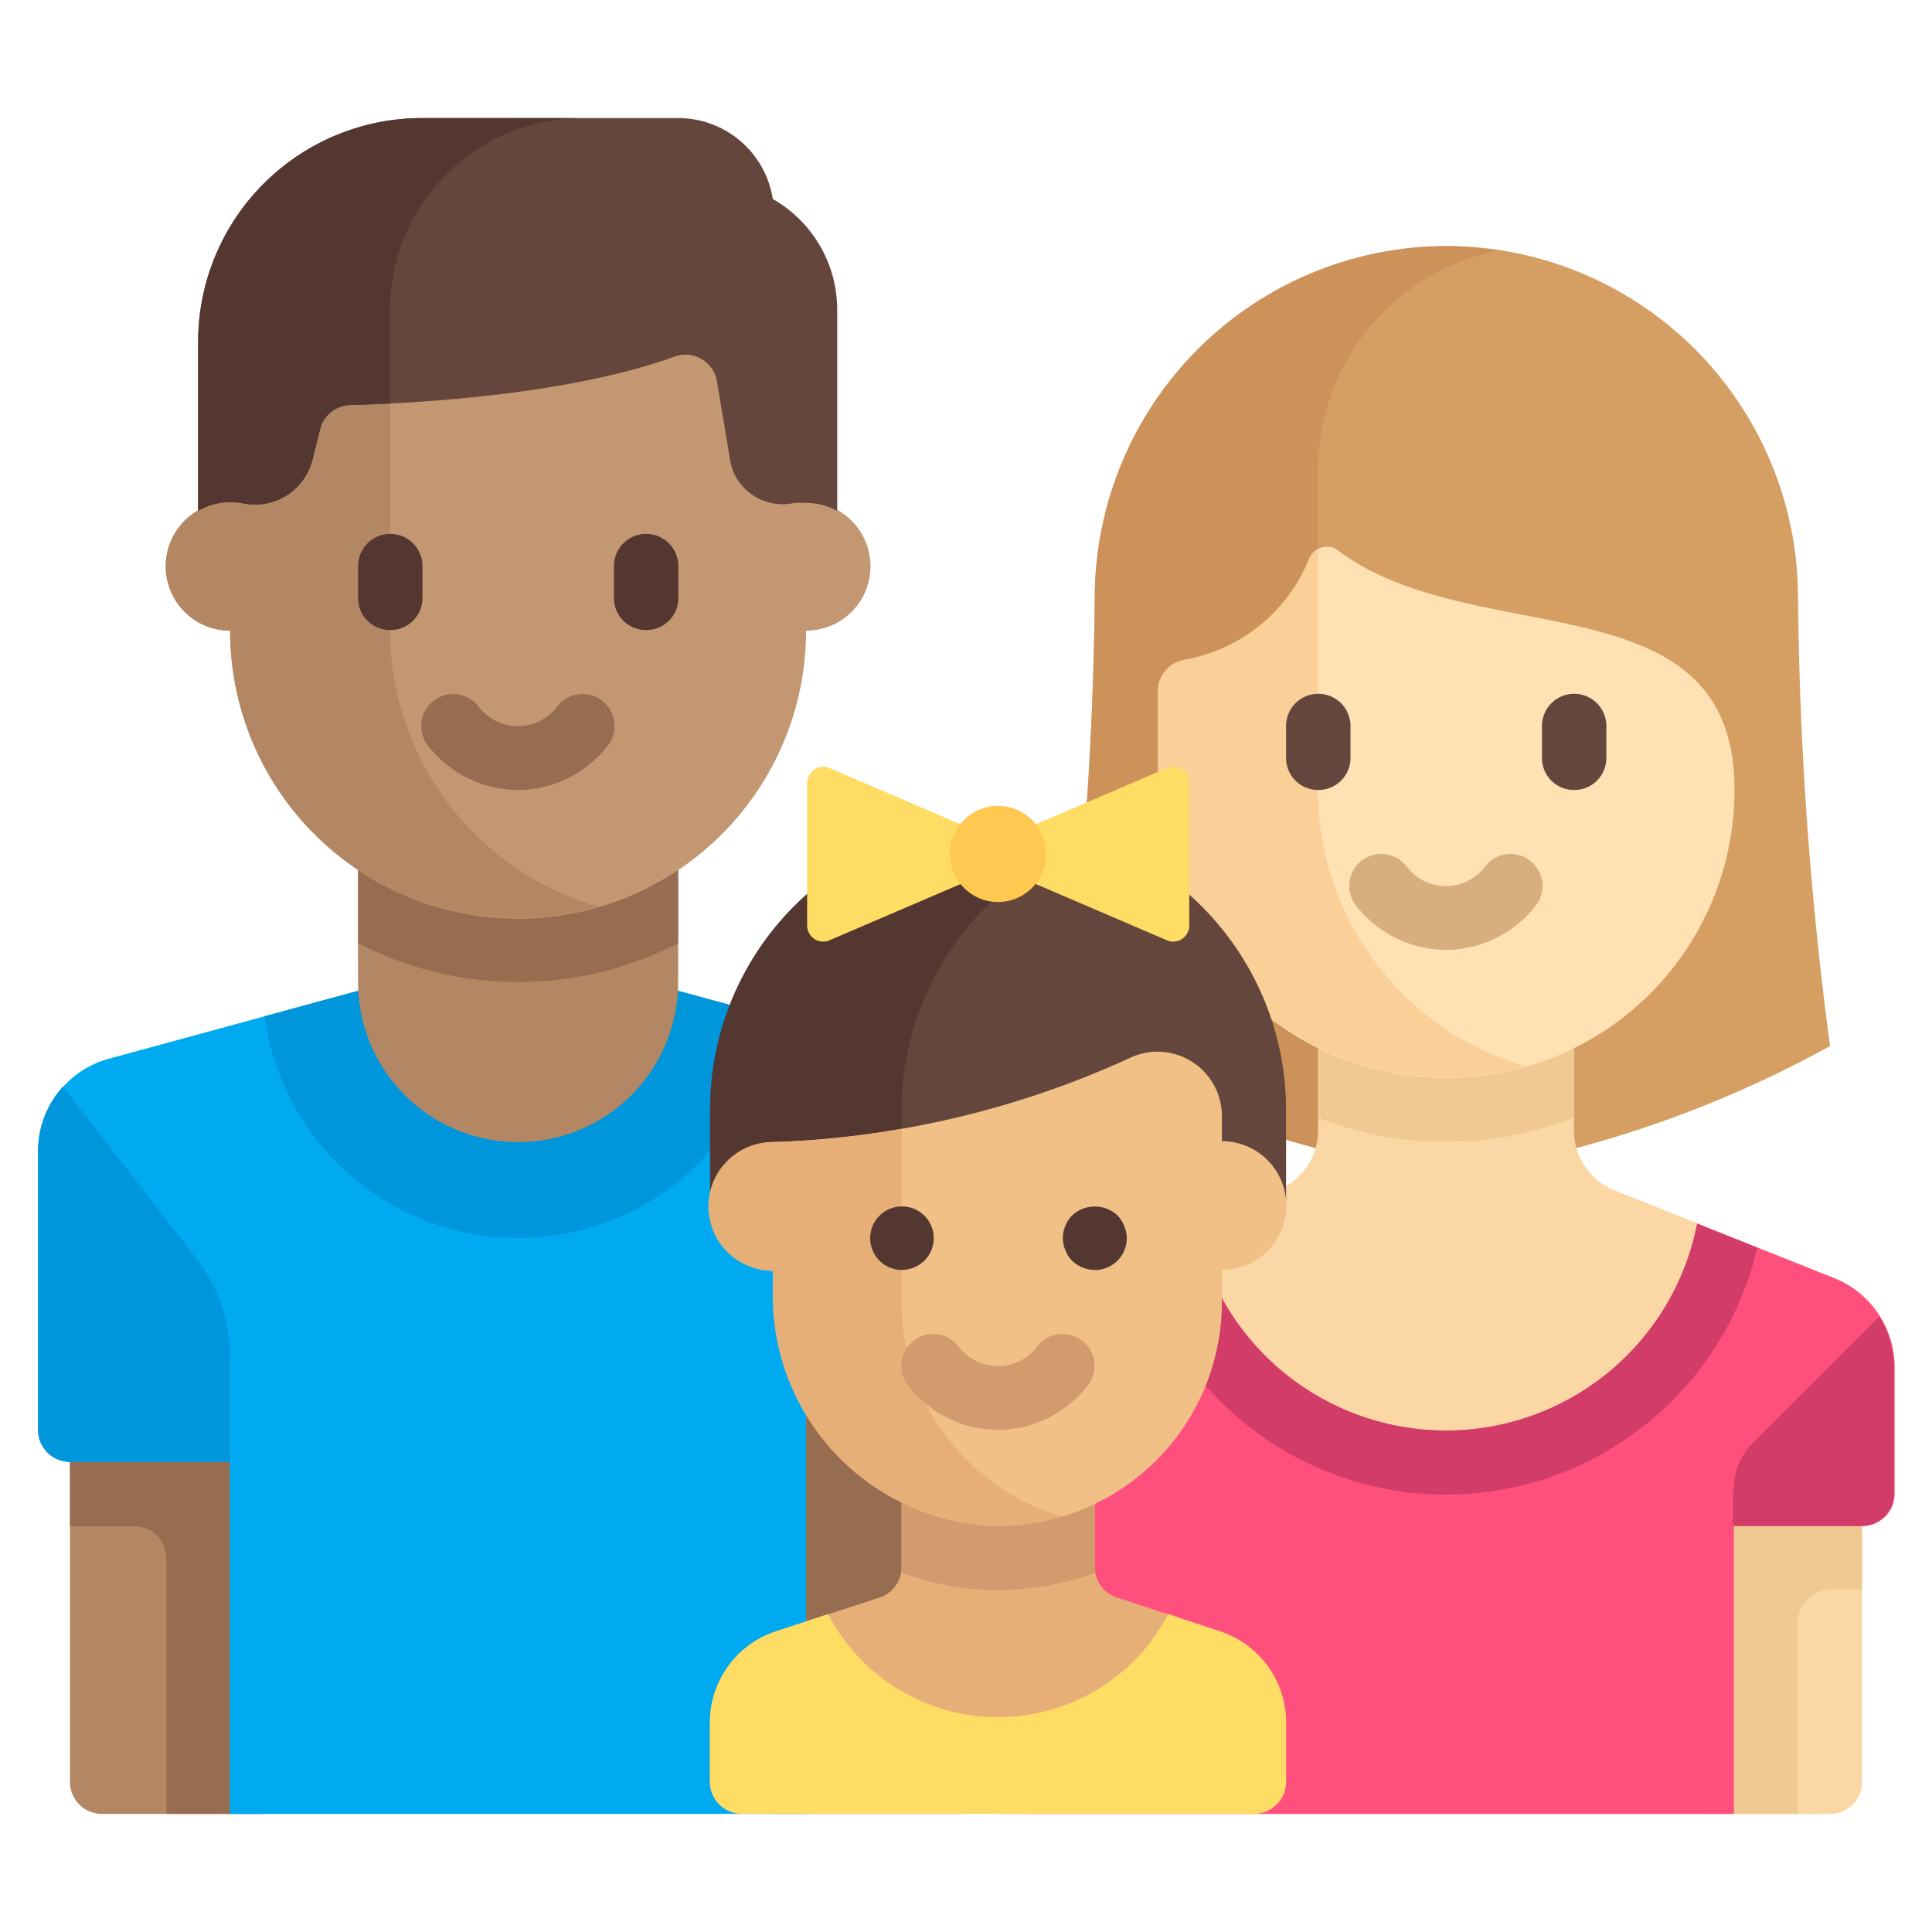
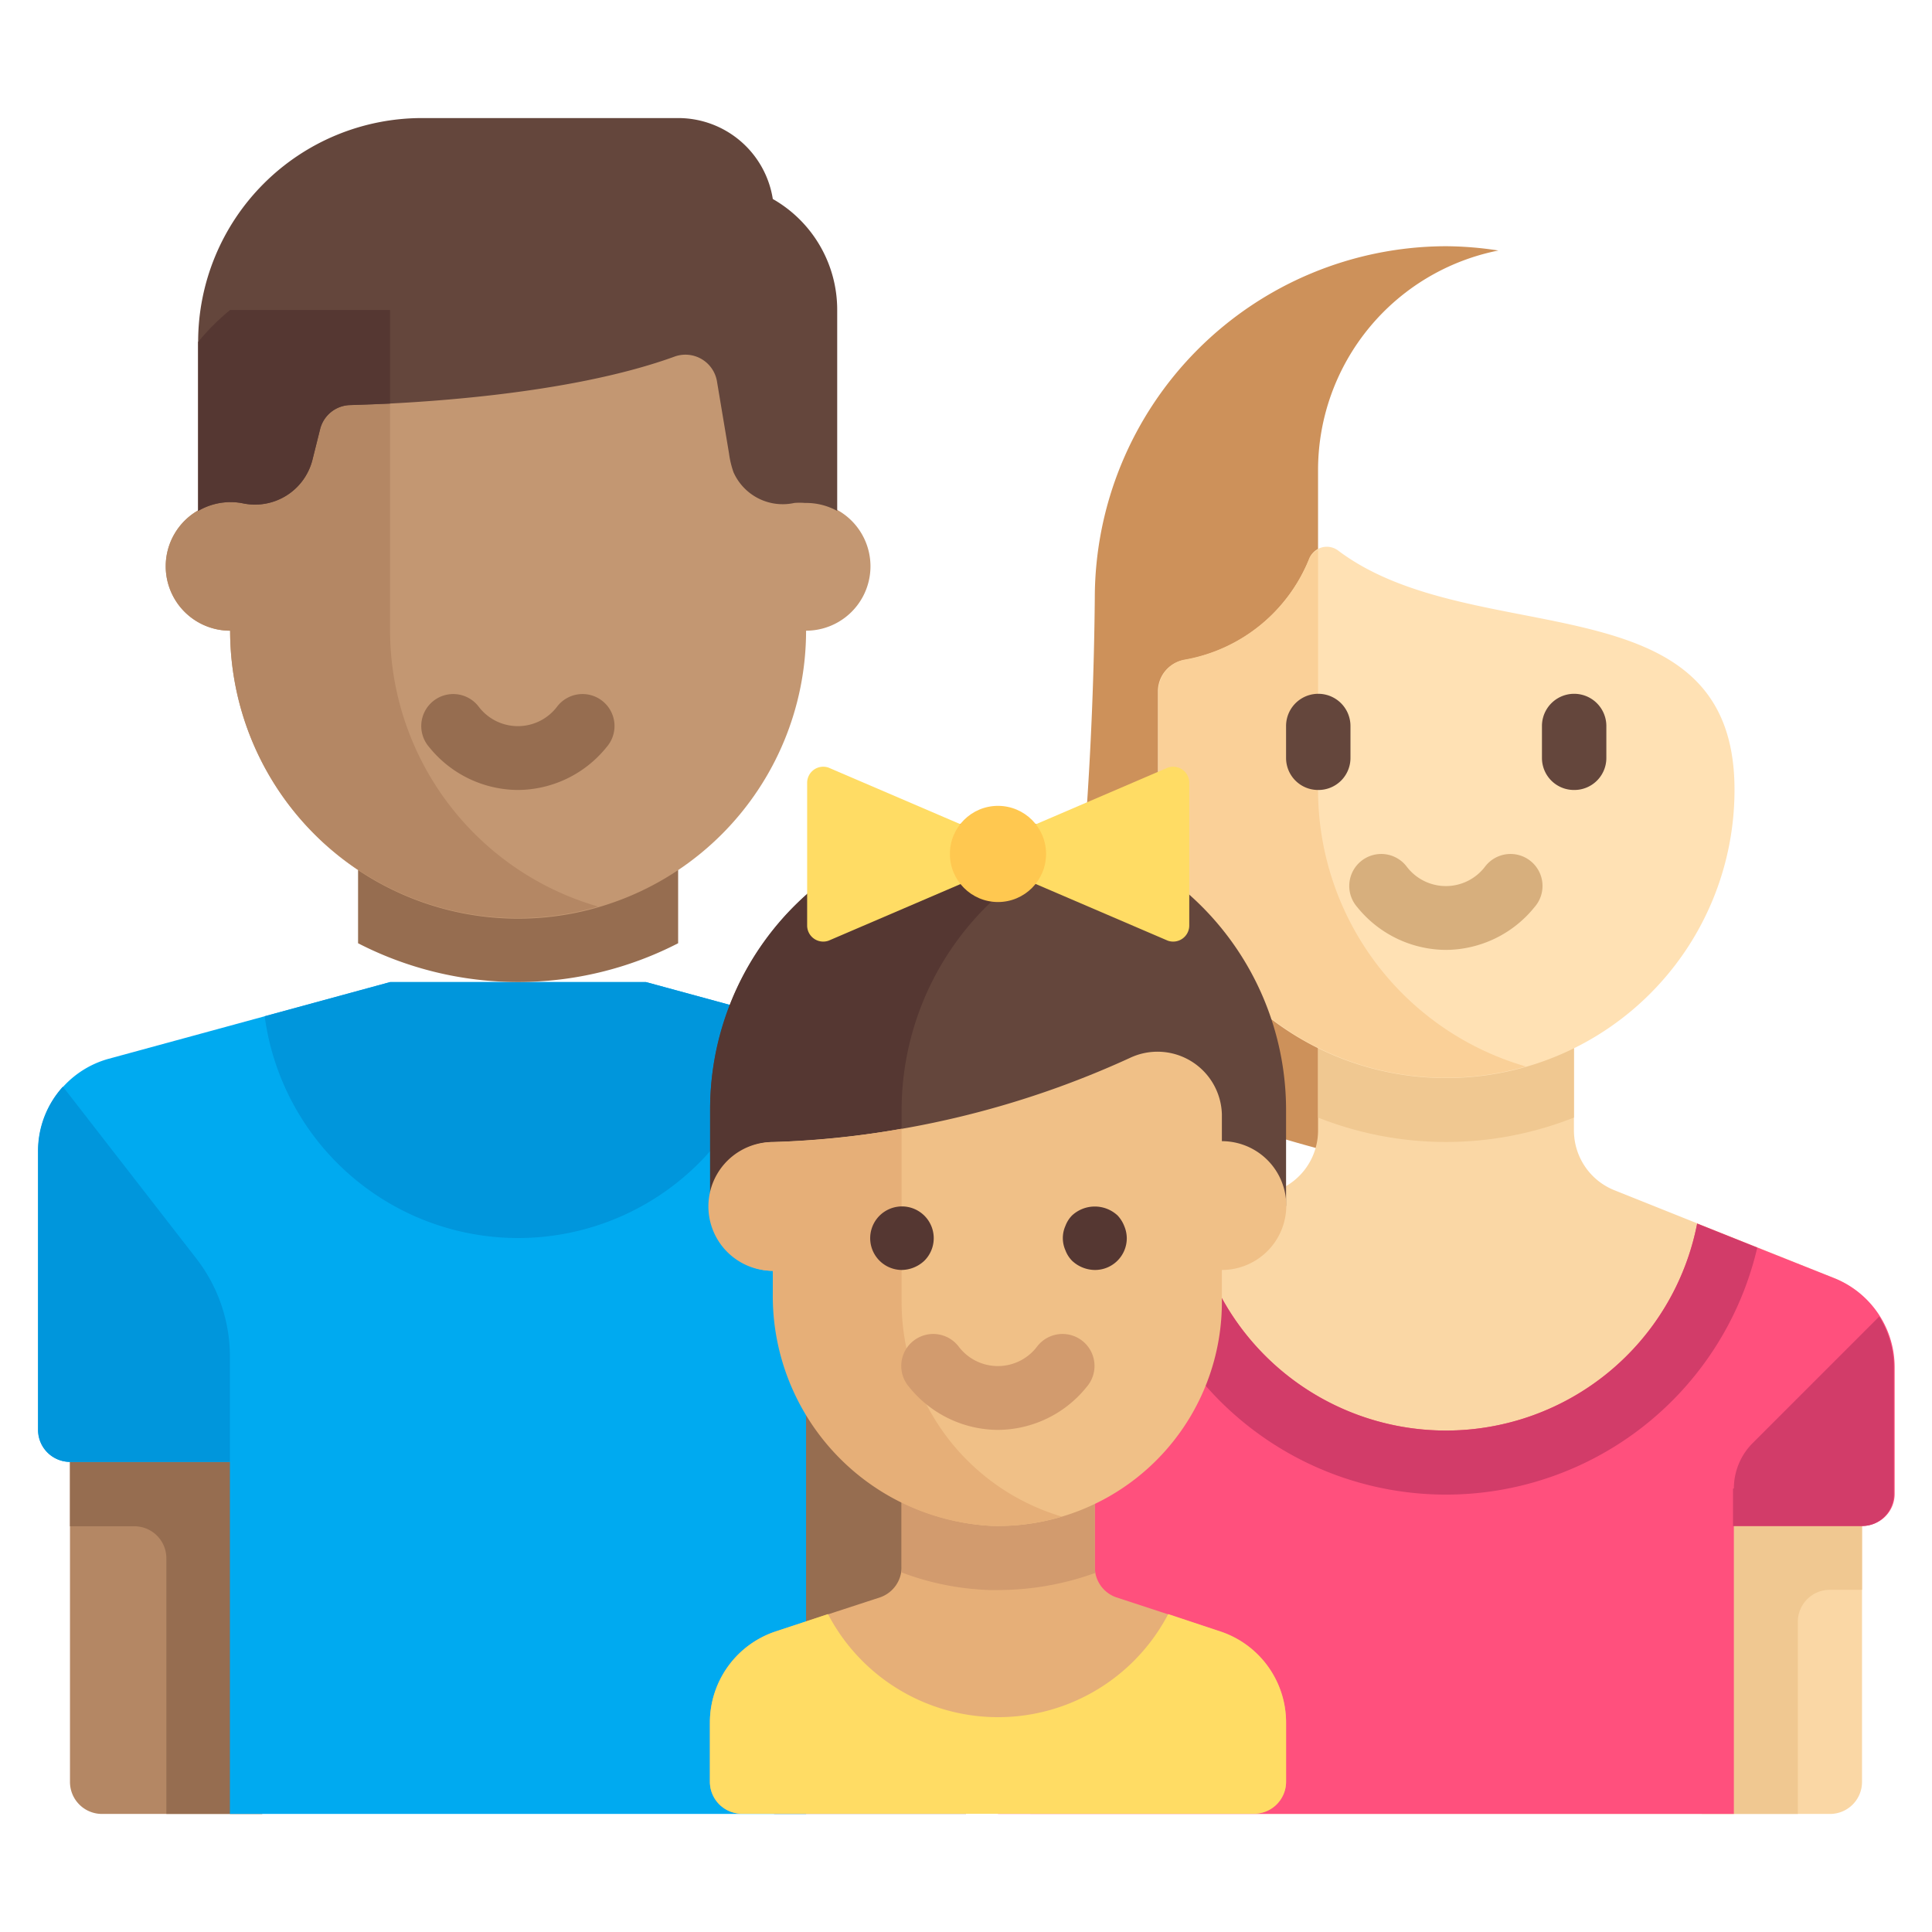
<svg xmlns="http://www.w3.org/2000/svg" id="Camada_1" data-name="Camada 1" viewBox="0 0 90 90">
  <defs>
    <style>.cls-8{fill:#64463c}.cls-11{fill:#b48764}.cls-12{fill:#966d50}.cls-14{fill:#0096dc}.cls-16{fill:#553732}.cls-17{fill:#e6af78}.cls-18{fill:#d29b6e}.cls-20{fill:#ffdc64}</style>
  </defs>
-   <path d="M67.36 11.46a16.4 16.4 0 0 1 16.4 16.4 169.12 169.12 0 0 0 1.49 20.87 52.65 52.65 0 0 1-17.89 6 52.65 52.65 0 0 1-17.89-6A169.12 169.12 0 0 0 51 27.86a16.4 16.4 0 0 1 16.4-16.4z" fill="#d59f63" />
  <path d="M61.4 26.37V21.9a10.43 10.43 0 0 1 8.4-10.23 16.43 16.43 0 0 0-2.44-.2A16.4 16.4 0 0 0 51 27.86a169.12 169.12 0 0 1-1.49 20.87 52.65 52.65 0 0 0 17.89 6v-22.4z" fill="#cd915a" />
  <path d="M85.42 59.53l-10.23-4.09a3 3 0 0 1-1.87-2.77v-5.43H61.4v5.43a3 3 0 0 1-1.87 2.77L49.3 59.53a4.47 4.47 0 0 0-2.81 4.15v5.92A1.49 1.49 0 0 0 48 71.08V84.5h37.25a1.49 1.49 0 0 0 1.49-1.5V71.08a1.49 1.49 0 0 0 1.49-1.49v-5.91a4.47 4.47 0 0 0-2.81-4.15z" fill="#fad7a5" />
  <path d="M86.74 69.59v4.47h-1.5a1.49 1.49 0 0 0-1.49 1.49v8.95h-4.47V69.59h7.45zM61.4 52.06a16.18 16.18 0 0 0 11.92 0v-4.82H61.4v4.82z" fill="#f0c891" />
  <path d="M67.36 50.22A13.41 13.41 0 0 1 53.94 36.8v-4.6a1.48 1.48 0 0 1 1.26-1.46A7.69 7.69 0 0 0 61 26a.88.88 0 0 1 1.34-.35c6.32 4.76 18.46 1.2 18.46 11.13a13.42 13.42 0 0 1-13.44 13.44z" fill="#ffe1b4" />
  <path d="M61.4 36.8V25.61a.86.86 0 0 0-.4.39 7.69 7.69 0 0 1-5.77 4.72 1.48 1.48 0 0 0-1.26 1.46v4.6a13.39 13.39 0 0 0 17.11 12.9A13.41 13.41 0 0 1 61.4 36.8z" fill="#fad098" />
  <path d="M67.36 44.25a5.34 5.34 0 0 1-4.14-2 1.49 1.49 0 1 1 2.31-1.88 2.29 2.29 0 0 0 3.65 0 1.49 1.49 0 1 1 2.31 1.88 5.34 5.34 0 0 1-4.13 2z" fill="#d7af7d" />
  <path class="cls-8" d="M73.32 36.8a1.49 1.49 0 0 1-1.49-1.49v-1.49a1.49 1.49 0 1 1 3 0v1.49a1.49 1.49 0 0 1-1.51 1.49zm-11.92 0a1.49 1.49 0 0 1-1.49-1.49v-1.49a1.49 1.49 0 1 1 3 0v1.49a1.49 1.49 0 0 1-1.51 1.49z" />
  <path d="M85.42 59.53L79.06 57a11.92 11.92 0 0 1-23.4 0l-6.36 2.53a4.47 4.47 0 0 0-2.81 4.15V84.5h34.28V71.08h6a1.49 1.49 0 0 0 1.49-1.49v-5.91a4.47 4.47 0 0 0-2.84-4.15z" fill="#ff507d" />
  <path d="M79.06 57a11.92 11.92 0 0 1-23.4 0l-2.8 1.12a14.89 14.89 0 0 0 29 0zm1.71 12.34a3 3 0 0 1 .87-2.11l5.9-5.9a4.46 4.46 0 0 1 .68 2.35v5.92a1.49 1.49 0 0 1-1.49 1.49h-6v-1.75z" fill="#d23c69" />
  <path class="cls-11" d="M12.21 84.5H4.75A1.49 1.49 0 0 1 3.26 83V65.12h8.94z" />
  <path class="cls-12" d="M3.26 68.1v3h3a1.49 1.49 0 0 1 1.49 1.49V84.5h4.47V68.1H3.26zm32.8-2.98H45V84.5h-8.94z" />
  <path d="M43.2 49.32l-13.1-3.57H18.17l-13.1 3.57a4.47 4.47 0 0 0-3.29 4.31v13a1.49 1.49 0 0 0 1.48 1.47h7.45v16.4h26.84V64.75h8.94V53.63a4.47 4.47 0 0 0-3.29-4.31z" fill="#00aaf0" />
  <path class="cls-14" d="M30.09 45.75H18.17l-5.84 1.59a11.91 11.91 0 0 0 23.61 0z" />
-   <path class="cls-11" d="M16.68 40.53v5.22a7.45 7.45 0 1 0 14.91 0v-5.22z" />
  <path class="cls-12" d="M16.68 43.94a16.29 16.29 0 0 0 14.91 0v-3.41H16.68z" />
  <path d="M37.55 23.39v-8.95H10.72v8.94a3 3 0 1 0 0 6 13.41 13.41 0 0 0 26.83 0 3 3 0 1 0 0-6z" fill="#c39772" />
  <path class="cls-11" d="M18.17 29.35V14.44h-7.45v8.94a3 3 0 1 0 0 6 13.39 13.39 0 0 0 17.14 12.85 13.41 13.41 0 0 1-9.69-12.88z" />
  <path class="cls-12" d="M24.13 36.8a5.34 5.34 0 0 1-4.14-2 1.49 1.49 0 1 1 2.31-1.88 2.29 2.29 0 0 0 3.65 0 1.49 1.49 0 1 1 2.31 1.88 5.34 5.34 0 0 1-4.13 2z" />
-   <path class="cls-16" d="M18.17 29.35a1.49 1.49 0 0 1-1.49-1.49v-1.49a1.49 1.49 0 0 1 3 0v1.49a1.49 1.49 0 0 1-1.51 1.49zm11.92 0a1.49 1.49 0 0 1-1.49-1.49v-1.49a1.49 1.49 0 0 1 3 0v1.49a1.49 1.49 0 0 1-1.51 1.49z" />
  <path class="cls-8" d="M34.17 22A2.51 2.51 0 0 0 37 23.43a2.88 2.88 0 0 1 .5 0 3 3 0 0 1 1.5.37v-9.36a5.94 5.94 0 0 0-3-5.17 4.46 4.46 0 0 0-4.4-3.77H19.66A10.43 10.43 0 0 0 9.23 15.93v7.87a3 3 0 0 1 1.49-.41 2.89 2.89 0 0 1 .56.05 2.76 2.76 0 0 0 3.27-2l.36-1.44a1.48 1.48 0 0 1 1.4-1.13c2.77-.07 10.09-.44 15.09-2.25a1.49 1.49 0 0 1 2 1.15l.56 3.35a4.36 4.36 0 0 0 .21.88z" />
-   <path class="cls-16" d="M18.17 14.44a8.94 8.94 0 0 1 8.94-8.94h-7.45A10.43 10.43 0 0 0 9.23 15.93v7.87a3 3 0 0 1 1.49-.41 2.89 2.89 0 0 1 .56.05 2.76 2.76 0 0 0 3.27-2l.36-1.44a1.48 1.48 0 0 1 1.4-1.13l1.86-.07v-4.36z" />
+   <path class="cls-16" d="M18.17 14.44h-7.45A10.43 10.43 0 0 0 9.23 15.93v7.87a3 3 0 0 1 1.49-.41 2.89 2.89 0 0 1 .56.05 2.76 2.76 0 0 0 3.27-2l.36-1.44a1.48 1.48 0 0 1 1.4-1.13l1.86-.07v-4.36z" />
  <path class="cls-14" d="M1.77 53.63v13a1.49 1.49 0 0 0 1.49 1.47h7.45v-4.9a7.45 7.45 0 0 0-1.57-4.58l-6.21-8a4.45 4.45 0 0 0-1.16 3.01z" />
  <path class="cls-17" d="M56.85 76L52 74.41A1.49 1.49 0 0 1 51 73v-3.4h-9V73a1.49 1.49 0 0 1-1 1.41L36.13 76a4.47 4.47 0 0 0-3.06 4.24V83a1.49 1.49 0 0 0 1.49 1.49h23.86A1.49 1.49 0 0 0 59.91 83v-2.73A4.47 4.47 0 0 0 56.85 76z" />
  <path class="cls-18" d="M42 69.59V73a1.46 1.46 0 0 1 0 .25 12.73 12.73 0 0 0 4.1.82h.41a13.32 13.32 0 0 0 4.52-.8A1.45 1.45 0 0 1 51 73v-3.4z" />
  <path class="cls-8" d="M46.49 38.29a13.41 13.41 0 0 0-13.41 13.42v4.47h26.83v-4.47a13.42 13.42 0 0 0-13.42-13.42z" />
  <path class="cls-16" d="M51 39.07a13.39 13.39 0 0 0-17.92 12.64v4.47H42v-4.47a13.41 13.41 0 0 1 9-12.64z" />
  <path d="M56.92 53.2v-1.29a3 3 0 0 0-4.28-2.63 43.24 43.24 0 0 1-16.58 3.92 3 3 0 0 0 0 6v1.05a10.72 10.72 0 0 0 10.11 10.83 10.43 10.43 0 0 0 10.75-10.43v-1.49a3 3 0 1 0 0-6z" fill="#f0c087" />
  <path class="cls-20" d="M54.4 35.76l-7.9 3.39-7.9-3.39a.75.75 0 0 0-1 .69v6.68a.75.75 0 0 0 1 .69l7.9-3.39 7.9 3.39a.75.75 0 0 0 1-.69v-6.69a.75.75 0 0 0-1-.68z" />
  <path class="cls-17" d="M42 60.65v-8.07a39.2 39.2 0 0 1-6 .62 3 3 0 0 0 0 6v1.05a10.72 10.72 0 0 0 10.17 10.83 10.44 10.44 0 0 0 3.3-.43 10.43 10.43 0 0 1-7.47-10z" />
  <path class="cls-18" d="M46.49 66.61a5.34 5.34 0 0 1-4.14-2 1.49 1.49 0 1 1 2.31-1.88 2.29 2.29 0 0 0 3.65 0 1.49 1.49 0 1 1 2.31 1.88 5.34 5.34 0 0 1-4.13 2z" />
  <path class="cls-16" d="M42 59.16a1.48 1.48 0 1 1 1.06-.43 1.57 1.57 0 0 1-1.06.43zm9 0a1.57 1.57 0 0 1-1.06-.43 1.39 1.39 0 0 1-.31-.49 1.4 1.4 0 0 1 0-1.13 1.39 1.39 0 0 1 .31-.49 1.56 1.56 0 0 1 2.12 0 1.53 1.53 0 0 1 .31.49 1.49 1.49 0 0 1 .12.57A1.48 1.48 0 0 1 51 59.16z" />
  <path class="cls-20" d="M56.85 76l-2.43-.81a8.94 8.94 0 0 1-15.85 0l-2.44.81a4.47 4.47 0 0 0-3.06 4.24V83a1.49 1.49 0 0 0 1.49 1.49h23.86A1.49 1.49 0 0 0 59.91 83v-2.73A4.47 4.47 0 0 0 56.85 76z" />
  <circle cx="46.49" cy="39.78" r="2.24" fill="#ffc850" />
</svg>